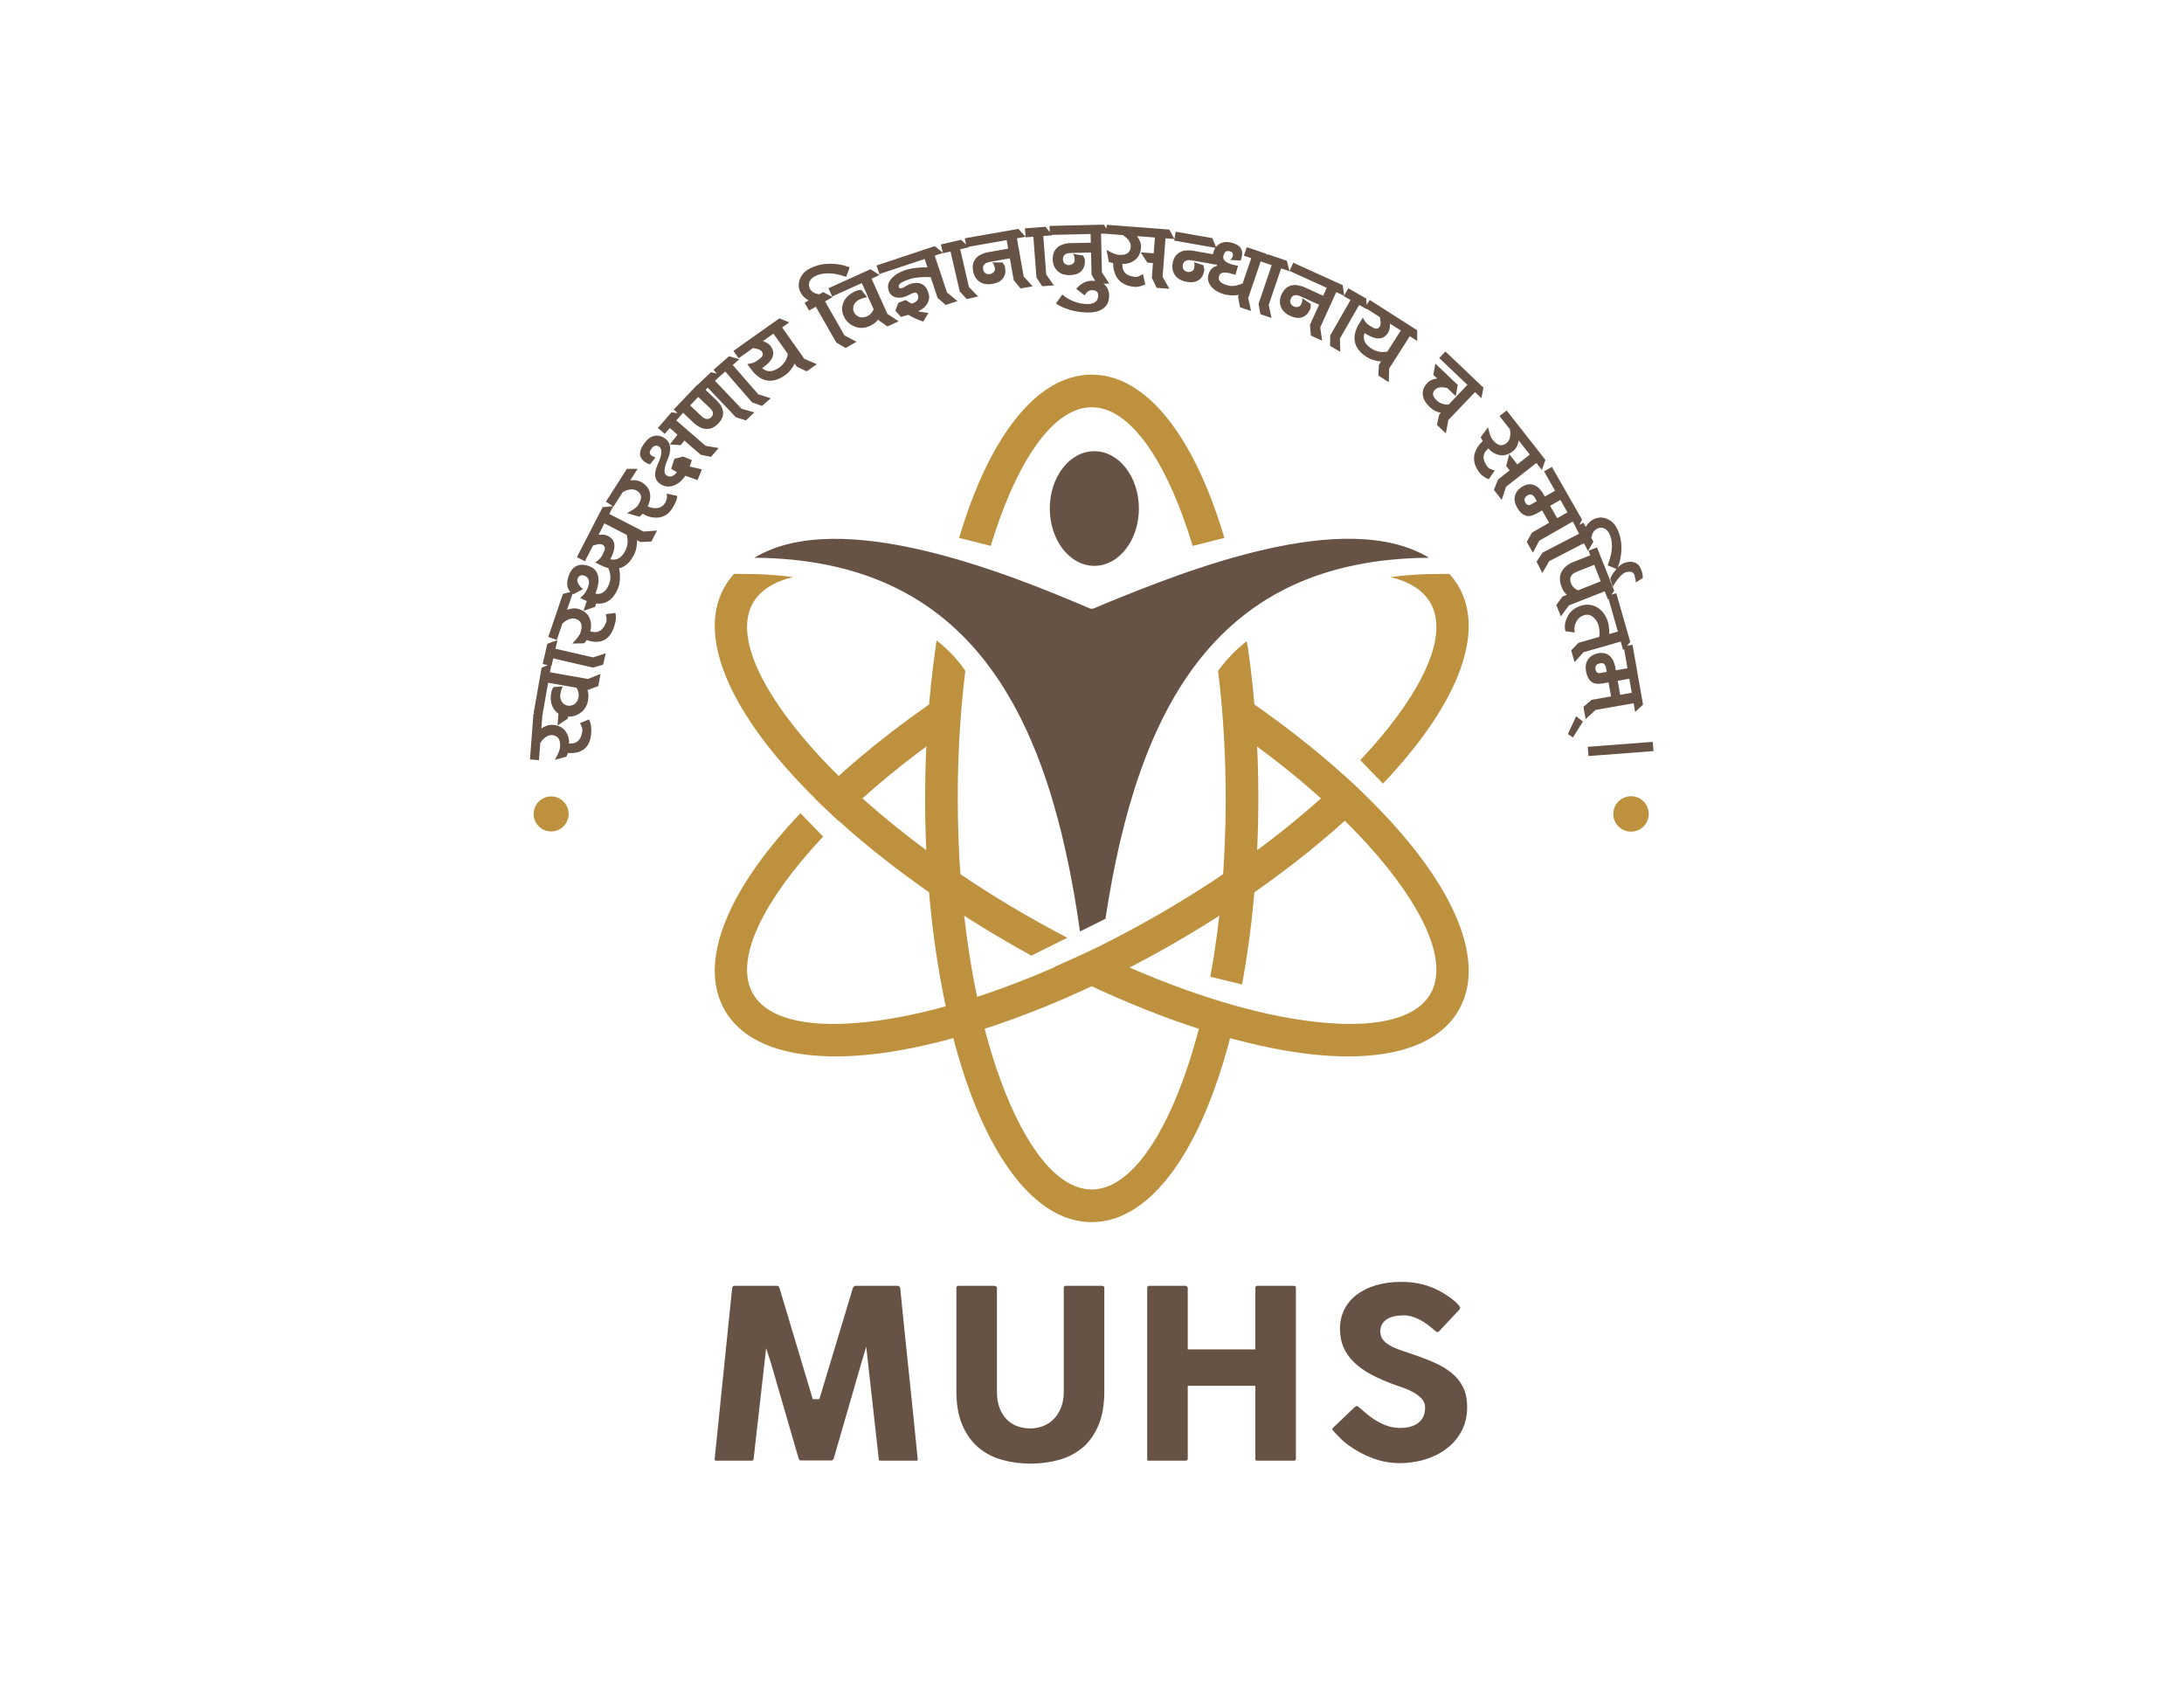
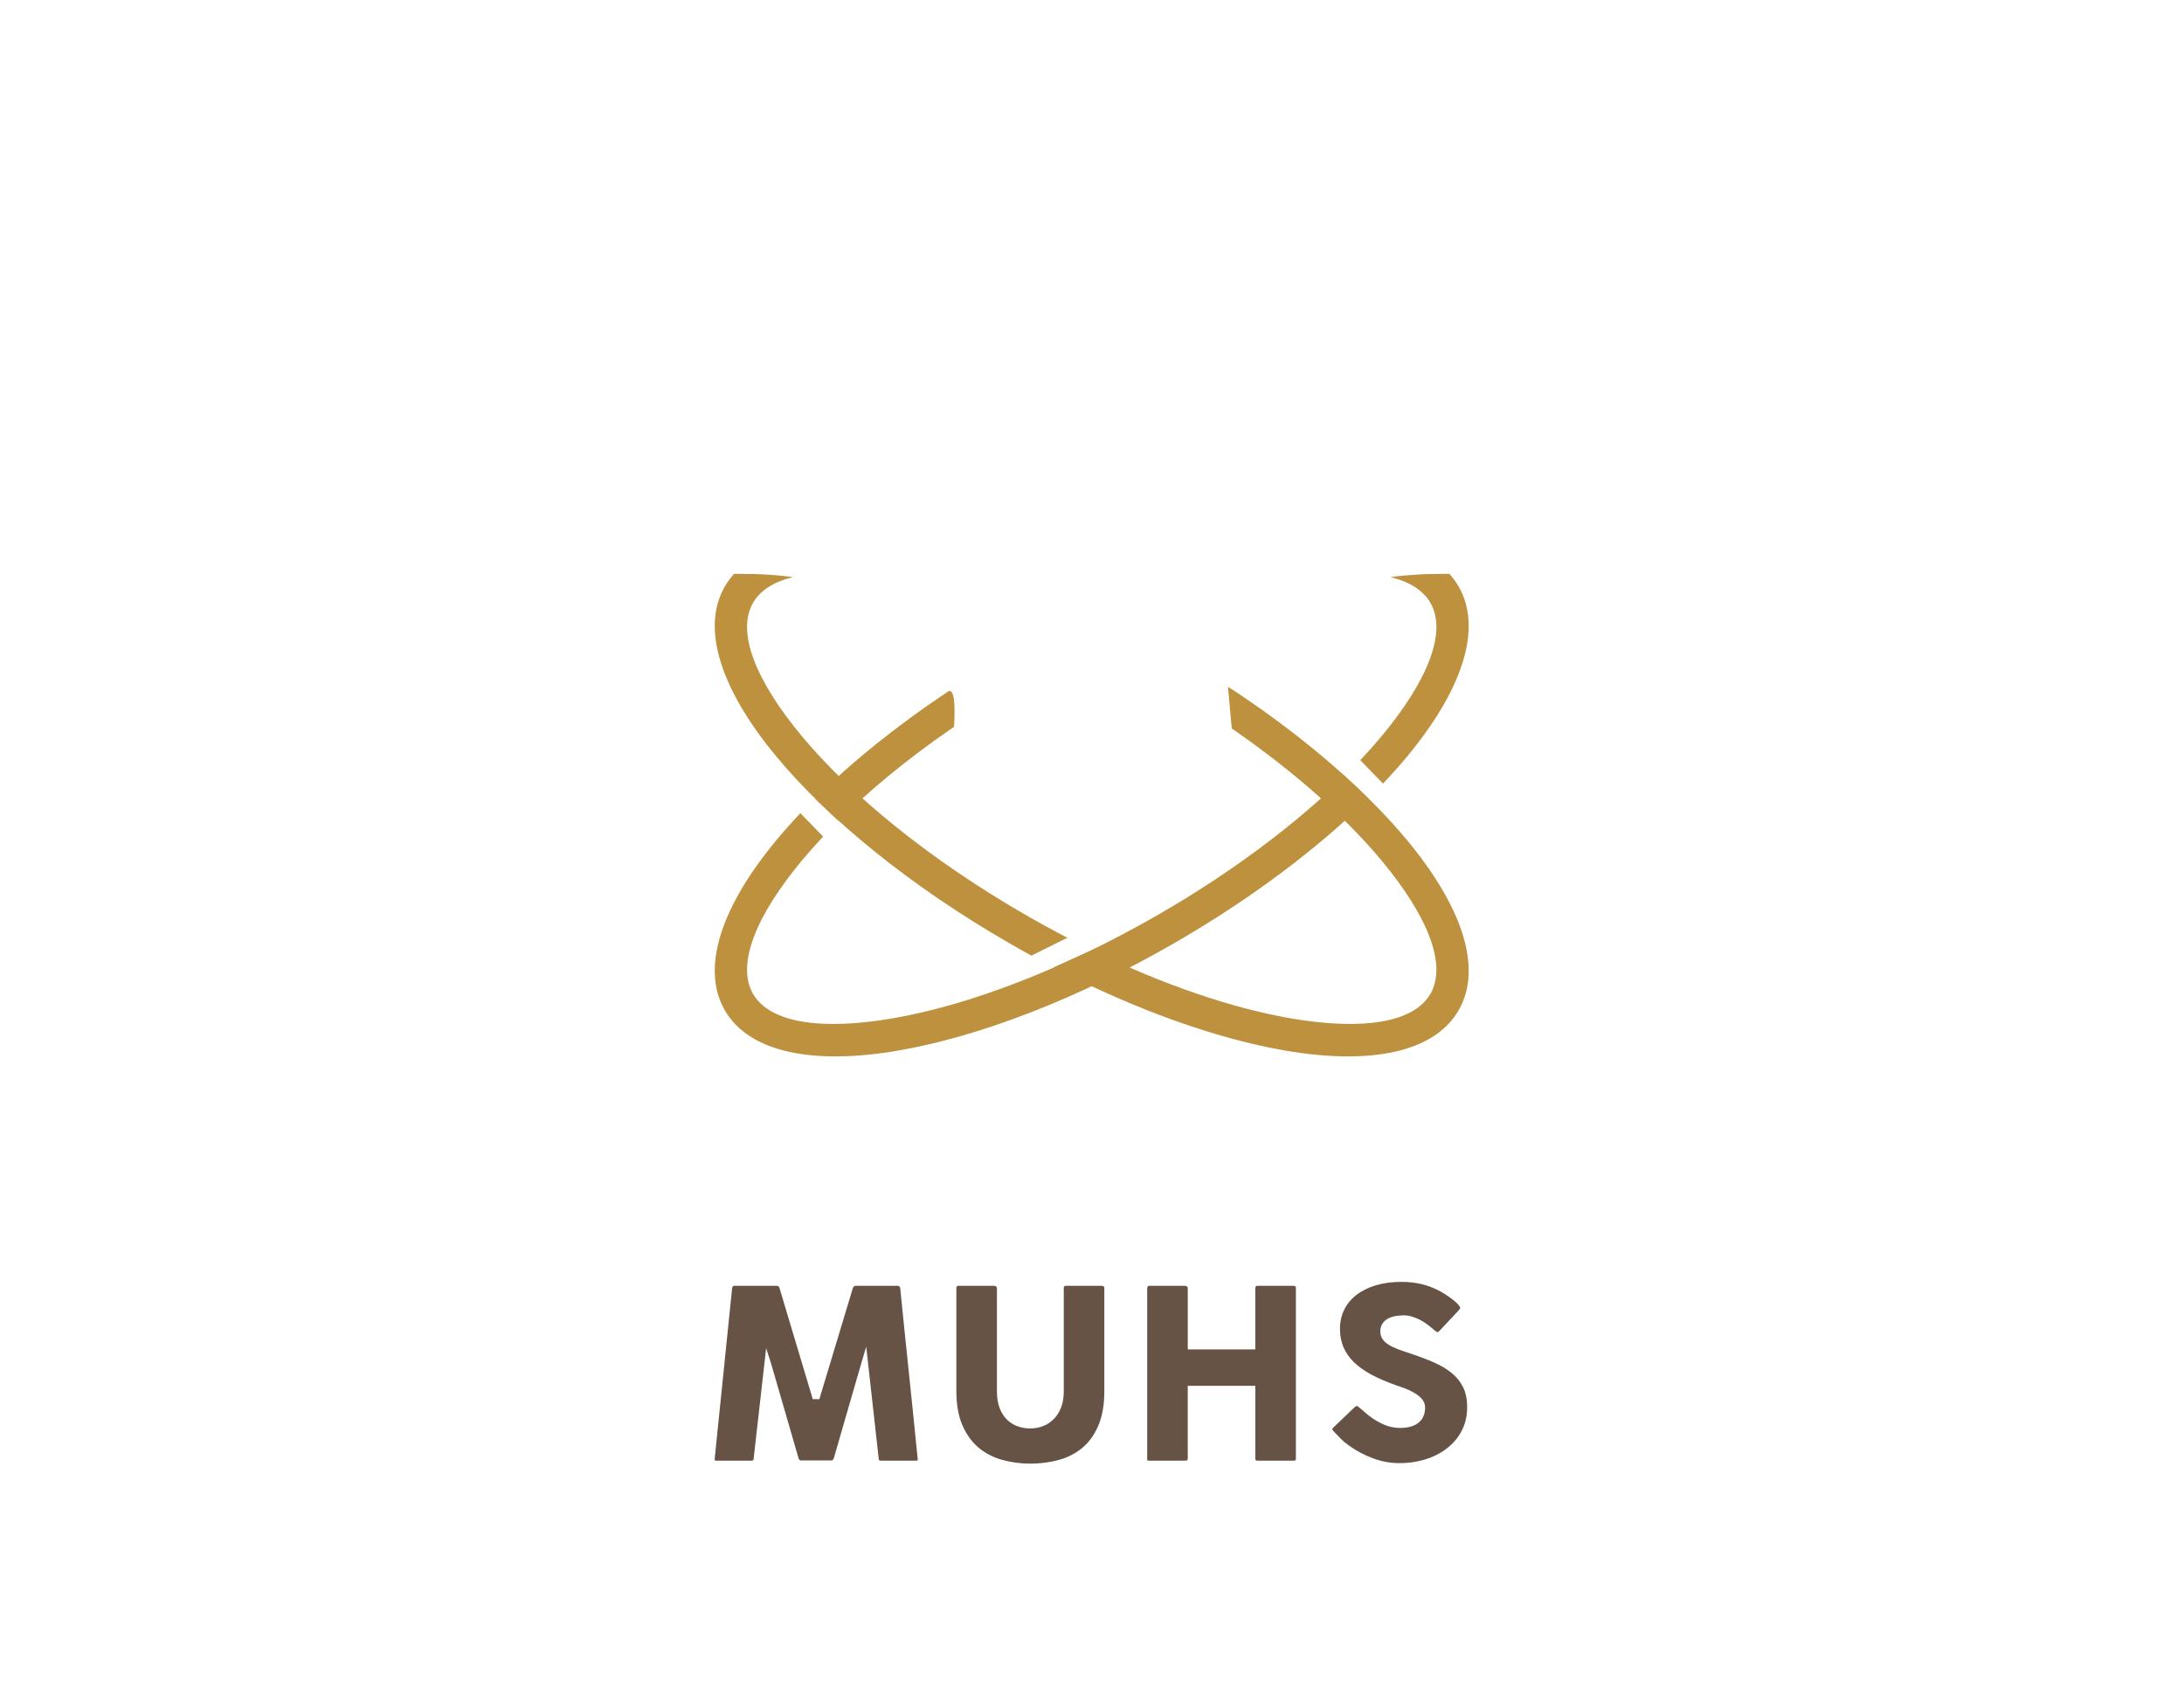
<svg xmlns="http://www.w3.org/2000/svg" viewBox="0 0 1056 816" height="816" width="1056" xml:space="preserve" id="svg2" version="1.1">
  <defs id="defs6" />
  <g transform="matrix(1.333,0,0,-1.333,0,816)" id="g10">
    <g id="g12">
      <g id="g14">
        <path id="path16" style="fill:#bd913e;fill-opacity:1;fill-rule:nonzero;stroke:none" d="m 529.096,399.426 c 8.896,-15.411 1.065,-37.883 -18.786,-61.754 -2.666,-3.206 -5.555,-6.449 -8.653,-9.714 l -8.251,8.489 c 2.79,2.956 5.396,5.89 7.808,8.79 16.596,19.955 23.782,37.632 17.626,48.296 -2.633,4.561 -7.614,7.644 -14.459,9.332 8.293,1.042 13.998,1.087 14.028,1.087 l 7.314,0.079 c 1.286,-1.409 2.414,-2.943 3.374,-4.605 z M 496.339,322.534 C 478.254,304.67 454.191,286.413 426.224,270.265 l 0.006,-0.01 c -35.962,-20.762 -71.714,-34.197 -100.443,-39.133 -30.6,-5.257 -53.98,-0.798 -62.883,14.622 v 0.024 c -8.897,15.411 -1.066,37.883 18.787,61.755 2.662,3.201 5.545,6.439 8.638,9.698 l 8.251,-8.489 c -2.784,-2.951 -5.385,-5.88 -7.793,-8.774 C 274.201,280.013 267.013,262.346 273.151,251.68 l 0.01,0.005 c 6.152,-10.653 25.051,-13.262 50.631,-8.868 27.451,4.716 61.786,17.654 96.497,37.694 h 0.024 c 26.979,15.577 50.128,33.1 67.464,50.186 l 8.562,-8.164 z m -200.76,0.043 c 13.156,13.008 29.488,26.228 48.189,38.692 3.381,2.253 2.341,-11.302 2.29,-12.725 l -1.914,-1.322 c -15.415,-10.647 -28.888,-21.844 -40.002,-32.808 z" />
        <path id="path18" style="fill:#bd913e;fill-opacity:1;fill-rule:nonzero;stroke:none" d="m 262.904,399.426 c -8.896,-15.411 -1.066,-37.883 18.786,-61.754 18.638,-22.411 48.139,-46.651 84.086,-67.406 l -0.006,-0.01 c 2.786,-1.609 5.57,-3.173 8.35,-4.692 l 13.033,6.483 c -5.125,2.663 -10.279,5.485 -15.441,8.466 h -0.024 c -34.719,20.045 -63.094,43.313 -80.901,64.725 -16.596,19.955 -23.782,37.632 -17.626,48.296 2.633,4.562 7.614,7.644 14.459,9.332 -8.293,1.041 -13.998,1.087 -14.028,1.087 l -7.314,0.079 c -1.286,-1.409 -2.414,-2.943 -3.374,-4.605 z M 382.158,261.286 c 30.298,-15.687 59.7,-25.98 84.055,-30.164 30.6,-5.257 53.98,-0.798 62.883,14.622 v 0.024 c 8.897,15.411 1.066,37.883 -18.787,61.755 -14.594,17.549 -35.851,36.219 -61.647,53.46 -2.103,1.406 -1.079,0.645 -3.242,2.032 l 1.375,-15.057 c 1.609,-1.086 0.038,-0.02 1.607,-1.115 21.97,-15.34 40.087,-31.586 52.81,-46.885 16.587,-19.945 23.775,-37.611 17.637,-48.277 l -0.01,0.005 c -6.152,-10.653 -25.051,-13.262 -50.631,-8.868 -20.99,3.607 -46.007,12.02 -72.138,24.741 l -13.912,-6.272 z" />
-         <path id="path20" style="fill:#bd913e;fill-opacity:1;fill-rule:nonzero;stroke:none" d="m 395.989,476.276 c -17.795,-10e-4 -33.34,-18.019 -44.088,-47.147 -1.411,-3.825 -2.747,-7.852 -4.001,-12.064 l 11.478,-2.901 c 1.14,3.79 2.35,7.418 3.623,10.87 8.984,24.35 20.699,39.412 33.012,39.412 12.285,9e-4 23.987,-15.067 32.974,-39.424 1.273,-3.45 2.482,-7.077 3.622,-10.864 l 11.509,2.909 c -1.255,4.215 -2.591,8.247 -4.004,12.074 -10.744,29.121 -26.303,47.135 -44.124,47.135 z m -56.288,-96.382 c -0.063,-0.432 -0.349,-2.703 -0.411,-3.136 -2.403,-16.82 -3.722,-35.081 -3.722,-54.153 l -0.012,5e-4 c 0,-41.525 6.241,-79.205 16.331,-106.553 10.748,-29.129 26.299,-47.146 44.105,-47.147 l 0.021,0.012 c 17.794,0 33.34,18.017 44.087,47.147 2.605,7.06 4.954,14.811 7.004,23.136 0.657,2.67 -0.552,0.888 0.042,3.673 -6.375,-0.597 -10.647,2.83 -10.694,2.625 -2.131,-9.203 -4.635,-17.701 -7.453,-25.338 -8.979,-24.337 -20.684,-39.396 -32.991,-39.413 v 0.011 c -12.302,8e-4 -24.012,15.063 -32.996,39.414 -9.641,26.131 -15.603,62.335 -15.604,102.416 l -0.012,0.021 c 0,9.406 0.329,18.598 0.956,27.496 l -9e-4,0.002 0.002,0.024 c 0.452,6.398 1.057,12.643 1.806,18.707 -3.185,4.74 -7.003,8.411 -10.459,11.056 z M 450.526,255.111 c 3.779,20.325 5.907,43.246 5.908,67.477 h 0.012 c 0,18.928 -1.297,37.058 -3.664,53.772 -0.092,0.655 -0.466,2.647 -0.562,3.298 -3.505,-2.88 -6.865,-5.94 -10.389,-10.837 0.037,-0.302 0.074,-0.604 0.111,-0.906 1.72,-14.243 2.652,-29.474 2.652,-45.31 l 0.012,-0.02 c 0,-23.274 -2.011,-45.239 -5.583,-64.683 z" />
-         <path id="path22" style="fill:#675345;fill-opacity:1;fill-rule:evenodd;stroke:none" d="m 396.947,448.509 c 4.5,0 8.562,-2.358 11.489,-6.165 2.886,-3.752 4.671,-8.925 4.671,-14.626 0,-5.701 -1.787,-10.875 -4.671,-14.627 -2.928,-3.805 -6.99,-6.162 -11.489,-6.162 -4.497,0 -8.561,2.357 -11.489,6.165 -2.882,3.748 -4.671,8.923 -4.671,14.624 0,5.7 1.789,10.876 4.671,14.626 2.928,3.807 6.992,6.165 11.489,6.165 z M 273.638,409.87 c 78.205,-0.615 106.877,-55.94 118.104,-135.541 l 9.239,4.596 c 11.845,77.946 41.053,130.344 117.382,130.945 -30.385,18.35 -87.765,-4.469 -117.403,-16.593 -1.546,-0.641 -3.082,-1.288 -4.589,-1.935 l -0.292,0.124 -0.078,-0.124 -0.077,0.124 -0.292,-0.124 c -30.085,12.919 -90.869,37.324 -121.993,18.528" />
      </g>
-       <path id="path24" style="fill:#bd913e;fill-opacity:1;fill-rule:evenodd;stroke:none" d="m 591.613,323.376 c 3.548,0 6.425,-2.876 6.425,-6.424 0,-3.548 -2.876,-6.424 -6.425,-6.424 -3.548,0 -6.424,2.876 -6.424,6.424 0,3.548 2.876,6.424 6.424,6.424" />
-       <path id="path26" style="fill:#bd913e;fill-opacity:1;fill-rule:evenodd;stroke:none" d="m 199.918,323.302 c 3.507,0 6.351,-2.843 6.351,-6.35 0,-3.507 -2.843,-6.35 -6.351,-6.35 -3.508,0 -6.35,2.843 -6.35,6.35 0,3.508 2.843,6.35 6.35,6.35" />
      <path id="path28" style="fill:#675345;fill-opacity:1;fill-rule:nonzero;stroke:none" d="m 265.664,145.344 c -0.049,-0.11 -0.083,-0.233 -0.097,-0.366 h -0.001 L 259.233,83.058 c 0.003,-0.297 0.041,-0.484 0.115,-0.559 l 0.005,-0.005 c 0.069,-0.071 0.248,-0.107 0.536,-0.107 h 12.557 c 0.378,0 0.628,0.056 0.75,0.165 0.105,0.094 0.164,0.291 0.177,0.589 l 0.005,0.083 4.523,39.979 1.778,-5.531 9.983,-34.415 0.039,-0.218 0.01,0.006 c 8e-4,0.005 0.003,0.008 0.005,0.003 v -0.005 c 0.052,-0.086 0.146,-0.196 0.278,-0.327 h 0.005 c 0.12,-0.12 0.215,-0.2 0.284,-0.24 h 11.567 c 0.058,0.037 0.13,0.104 0.216,0.201 0.135,0.151 0.233,0.279 0.294,0.381 0.034,0.058 0.053,0.091 0.054,0.097 l 0.024,0.103 9.983,34.503 1.778,5.973 4.523,-40.51 0.005,-0.083 c 0.014,-0.304 0.072,-0.504 0.175,-0.598 l -0.002,-0.002 c 0.113,-0.101 0.35,-0.153 0.709,-0.153 h 12.556 c 0.339,0 0.553,0.038 0.638,0.114 0.041,0.037 0.062,0.159 0.062,0.364 v 0.201 c -0.514,5.179 -1.033,10.337 -1.556,15.472 -0.516,5.069 -1.049,10.208 -1.599,15.435 -0.539,5.124 -1.076,10.272 -1.606,15.441 -0.521,5.071 -1.045,10.258 -1.573,15.573 h -6e-4 c -0.013,0.12 -0.043,0.227 -0.09,0.319 l -10e-4,-0.001 c -0.047,0.09 -0.115,0.175 -0.202,0.251 l -6e-4,-5e-4 c -0.111,0.095 -0.221,0.165 -0.326,0.206 -0.09,0.035 -0.195,0.053 -0.311,0.053 h -15.175 c -0.504,0 -0.863,-0.279 -1.077,-0.833 l -12.145,-40.275 h -2.397 l -12.067,40.316 v 0.01 c -0.15,0.52 -0.461,0.781 -0.932,0.781 h -15.351 c -0.173,0 -0.314,-0.021 -0.42,-0.061 -0.074,-0.028 -0.132,-0.064 -0.172,-0.107 l 0.003,-0.002 c -0.086,-0.093 -0.153,-0.194 -0.202,-0.3 z m 24.037,-62.31 0.007,0.005 10e-4,0.006 -0.01,-0.006 10e-4,-0.005 z m 0.007,0.005 -0.007,-0.005 0.003,-0.017 c 0.002,-0.025 0.002,0.004 0.005,0.022 z m 72.157,21.147 c -0.165,1.006 -0.249,2.085 -0.249,3.23 v 37.698 c 0,0.079 -0.013,0.143 -0.038,0.19 -0.034,0.065 -0.097,0.133 -0.188,0.202 v 0.005 c -0.153,0.116 -0.298,0.202 -0.429,0.254 h -0.005 c -0.079,0.031 -0.153,0.048 -0.218,0.048 h -13.311 c -0.059,0 -0.107,-0.009 -0.142,-0.026 -0.053,-0.025 -0.108,-0.072 -0.162,-0.135 l -0.005,-0.005 c -0.08,-0.094 -0.138,-0.185 -0.172,-0.272 -0.028,-0.072 -0.043,-0.16 -0.043,-0.262 v -37.462 c 0,-2.47 0.185,-4.744 0.554,-6.819 0.367,-2.066 0.912,-3.927 1.629,-5.58 l 0.002,0.001 c 0.73,-1.68 1.581,-3.198 2.552,-4.548 0.956,-1.329 2.037,-2.506 3.243,-3.526 l 6e-4,3e-4 c 1.233,-1.036 2.553,-1.923 3.958,-2.659 1.413,-0.74 2.931,-1.341 4.554,-1.799 1.649,-0.466 3.334,-0.818 5.055,-1.051 1.713,-0.232 3.485,-0.349 5.316,-0.349 1.829,0 3.595,0.114 5.3,0.339 1.726,0.228 3.409,0.568 5.051,1.017 1.6,0.44 3.108,1.027 4.528,1.76 1.405,0.725 2.721,1.598 3.949,2.615 l 0.002,-0.003 c 1.203,1.003 2.285,2.172 3.245,3.504 0.971,1.346 1.819,2.858 2.542,4.531 l -0.004,0.002 c 0.724,1.68 1.27,3.563 1.636,5.647 0.368,2.098 0.553,4.405 0.553,6.919 v 37.462 c 0,0.081 -0.014,0.154 -0.042,0.218 -0.037,0.086 -0.099,0.174 -0.183,0.262 -0.064,0.066 -0.141,0.117 -0.231,0.151 h -0.005 c -0.12,0.046 -0.274,0.069 -0.461,0.069 h -13 c -0.157,0 -0.284,-0.019 -0.379,-0.056 -0.075,-0.029 -0.142,-0.074 -0.2,-0.134 -0.078,-0.081 -0.134,-0.162 -0.166,-0.239 l 0.004,-0.002 c -0.031,-0.076 -0.048,-0.167 -0.048,-0.269 v -37.698 c 0,-1.031 -0.076,-2.018 -0.232,-2.963 -0.157,-0.956 -0.393,-1.849 -0.709,-2.674 -0.313,-0.818 -0.69,-1.586 -1.131,-2.298 -0.44,-0.712 -0.939,-1.355 -1.495,-1.928 -0.557,-0.574 -1.161,-1.078 -1.81,-1.511 l 0.002,-0.003 c -0.645,-0.43 -1.343,-0.793 -2.092,-1.087 -0.73,-0.287 -1.489,-0.505 -2.272,-0.652 h -0.005 c -0.784,-0.146 -1.578,-0.221 -2.377,-0.221 -0.762,0 -1.525,0.062 -2.287,0.186 -0.746,0.121 -1.482,0.304 -2.205,0.548 -0.749,0.252 -1.45,0.579 -2.101,0.977 -0.656,0.401 -1.269,0.878 -1.835,1.427 -0.565,0.548 -1.074,1.174 -1.523,1.872 -0.436,0.68 -0.824,1.443 -1.161,2.29 -0.338,0.851 -0.594,1.788 -0.76,2.805 z m 54.317,41.156 c -0.031,-0.074 -0.052,-0.156 -0.062,-0.244 V 82.865 h -0.004 c 0.007,-0.202 0.037,-0.327 0.088,-0.374 0.076,-0.069 0.268,-0.105 0.572,-0.105 h 13.089 c 0.212,0 0.388,0.023 0.525,0.068 h 0.005 c 0.105,0.034 0.196,0.084 0.27,0.147 l 0.005,0.004 c 0.049,0.041 0.086,0.091 0.11,0.148 0.033,0.079 0.051,0.19 0.051,0.333 v 25.201 1.252 h 1.252 22.007 1.252 v -1.252 -25.201 c 0,-0.17 0.02,-0.306 0.058,-0.405 l -0.003,-0.001 c 0.021,-0.052 0.047,-0.093 0.077,-0.119 h 0.005 c 0.132,-0.116 0.334,-0.175 0.609,-0.175 h 13.133 c 0.186,0 0.341,0.02 0.462,0.059 0.091,0.029 0.172,0.073 0.24,0.131 0.087,0.074 0.132,0.245 0.132,0.51 v 62.116 c 0,0.206 -0.035,0.333 -0.103,0.378 -0.113,0.075 -0.238,0.133 -0.374,0.172 -0.144,0.041 -0.308,0.062 -0.49,0.062 H 456.087 c -0.14,0 -0.252,-0.018 -0.336,-0.051 -0.07,-0.028 -0.138,-0.076 -0.199,-0.139 -0.078,-0.082 -0.134,-0.162 -0.166,-0.239 l 0.004,-0.002 c -0.031,-0.076 -0.048,-0.167 -0.048,-0.269 v -21.12 -1.252 h -1.252 -22.007 -1.252 v 1.252 21.12 c 0,0.086 -0.013,0.153 -0.036,0.2 -0.033,0.066 -0.098,0.136 -0.19,0.207 -0.146,0.114 -0.282,0.198 -0.405,0.249 -0.072,0.029 -0.14,0.044 -0.202,0.044 h -13.222 c -0.1,0 -0.18,-0.014 -0.239,-0.039 l 10e-4,-0.002 c -0.055,-0.025 -0.107,-0.066 -0.154,-0.121 l -0.005,-0.005 c -0.089,-0.106 -0.156,-0.209 -0.197,-0.306 z m 77.941,-44.582 c -0.252,0.214 -0.55,0.463 -0.848,0.709 l -0.02,0.015 c -0.201,0.172 -0.373,0.312 -0.513,0.417 -0.138,0.103 -0.266,0.19 -0.381,0.259 -0.057,0.034 -0.114,0.06 -0.169,0.078 l 3e-4,0.002 -0.034,0.006 c -0.019,0 -0.074,-0.02 -0.162,-0.059 -0.16,-0.07 -0.344,-0.177 -0.549,-0.32 l -7.612,-7.26 -0.019,-0.019 c -0.248,-0.227 -0.428,-0.431 -0.536,-0.61 l -0.002,0.001 c -0.048,-0.08 -0.072,-0.136 -0.072,-0.168 0,-0.006 0.028,-0.059 0.084,-0.155 0.111,-0.192 0.293,-0.43 0.545,-0.709 0.07,-0.052 0.136,-0.111 0.197,-0.179 l 0.014,-0.02 0.023,-0.026 c 0.048,-0.04 0.094,-0.084 0.139,-0.133 l 0.002,0.001 c 0.039,-0.043 0.079,-0.093 0.116,-0.147 l 0.067,-0.074 -6e-4,-3e-4 c 0.243,-0.258 0.51,-0.536 0.807,-0.842 l 1.091,-1.115 0.01,-0.01 c 0.377,-0.391 0.8,-0.785 1.267,-1.183 l -0.002,-0.002 c 0.443,-0.377 0.962,-0.782 1.556,-1.212 1.388,-1.005 2.819,-1.903 4.29,-2.689 1.464,-0.782 2.995,-1.47 4.591,-2.059 l 0.005,-0.005 c 1.574,-0.588 3.159,-1.028 4.754,-1.319 1.58,-0.288 3.194,-0.432 4.838,-0.432 1.744,0 3.428,0.125 5.052,0.372 1.63,0.248 3.195,0.617 4.694,1.101 l -5e-4,0.002 c 1.501,0.488 2.904,1.075 4.206,1.762 1.294,0.683 2.493,1.468 3.591,2.356 l 0.005,0.005 c 1.099,0.876 2.076,1.846 2.932,2.902 0.856,1.056 1.6,2.21 2.232,3.455 1.24,2.466 1.86,5.236 1.86,8.296 0,1.475 -0.124,2.821 -0.372,4.034 -0.246,1.205 -0.614,2.297 -1.104,3.277 l -0.004,0.005 c -0.498,1.004 -1.095,1.932 -1.788,2.786 -0.696,0.858 -1.492,1.647 -2.386,2.369 l -0.005,0.005 c -0.908,0.74 -1.908,1.433 -3.001,2.079 -1.088,0.644 -2.273,1.242 -3.553,1.792 -1.338,0.575 -2.716,1.131 -4.126,1.662 -1.392,0.524 -2.878,1.048 -4.453,1.568 l 6e-4,0.001 c -0.883,0.289 -1.651,0.546 -2.303,0.77 v 0.004 c -0.73,0.252 -1.403,0.493 -2.016,0.722 -0.637,0.238 -1.23,0.49 -1.775,0.751 -0.583,0.278 -1.098,0.559 -1.541,0.836 -0.468,0.292 -0.89,0.609 -1.263,0.947 -0.389,0.352 -0.714,0.718 -0.972,1.097 -0.28,0.409 -0.491,0.857 -0.633,1.348 -0.139,0.482 -0.209,0.986 -0.209,1.515 0,0.514 0.064,1.004 0.193,1.472 0.135,0.492 0.334,0.932 0.594,1.323 0.242,0.362 0.538,0.704 0.886,1.02 v 0.005 c 0.324,0.292 0.695,0.554 1.112,0.782 0.388,0.212 0.806,0.393 1.25,0.543 l -6e-4,10e-4 c 0.429,0.145 0.891,0.263 1.381,0.357 0.453,0.086 0.937,0.154 1.448,0.201 0.529,0.049 1.042,0.075 1.532,0.075 0.527,0 1.058,-0.038 1.59,-0.116 0.519,-0.076 1.044,-0.195 1.572,-0.357 0.508,-0.156 0.99,-0.327 1.445,-0.511 0.463,-0.189 0.924,-0.402 1.378,-0.637 0.428,-0.221 0.858,-0.467 1.285,-0.731 0.436,-0.27 0.843,-0.545 1.218,-0.821 0.33,-0.242 0.688,-0.517 1.067,-0.817 0.326,-0.258 0.65,-0.523 0.968,-0.794 l 0.025,-0.015 0.4,-0.355 -10e-4,-10e-4 c 0.155,-0.132 0.33,-0.274 0.517,-0.42 v -0.005 c 0.169,-0.131 0.337,-0.255 0.5,-0.368 h 0.005 c 0.066,-0.046 0.132,-0.08 0.197,-0.1 0.063,-0.02 0.134,-0.03 0.213,-0.03 0.157,0 0.365,0.13 0.623,0.388 l 0.002,-0.002 6.758,7.2 c 0.162,0.174 0.31,0.344 0.44,0.509 h 0.005 c 0.109,0.139 0.2,0.266 0.267,0.38 v 0.005 c 0.038,0.065 0.066,0.127 0.081,0.187 0.017,0.063 0.025,0.145 0.025,0.242 0,0.025 -0.015,0.073 -0.046,0.143 -0.063,0.147 -0.161,0.309 -0.292,0.484 -0.163,0.217 -0.366,0.451 -0.605,0.698 l -0.005,0.005 c -0.229,0.237 -0.512,0.501 -0.84,0.787 l 0.002,0.002 c -0.304,0.265 -0.654,0.554 -1.053,0.867 l 0.002,0.002 c -0.353,0.277 -0.757,0.577 -1.216,0.899 -0.468,0.33 -0.916,0.629 -1.346,0.904 -0.456,0.29 -0.927,0.577 -1.409,0.862 l -6e-4,-6e-4 c -1.149,0.638 -2.308,1.193 -3.476,1.661 -1.158,0.463 -2.327,0.841 -3.507,1.131 l 6e-4,0.001 c -1.169,0.287 -2.377,0.502 -3.619,0.647 -1.24,0.144 -2.518,0.215 -3.833,0.215 -1.754,0 -3.406,-0.103 -4.954,-0.309 -1.543,-0.206 -3.017,-0.518 -4.421,-0.938 -1.376,-0.414 -2.654,-0.917 -3.832,-1.504 -1.165,-0.581 -2.233,-1.249 -3.197,-1.998 h -0.005 c -0.963,-0.743 -1.809,-1.558 -2.541,-2.444 -0.73,-0.884 -1.351,-1.848 -1.864,-2.889 -0.513,-1.039 -0.899,-2.135 -1.155,-3.284 -0.255,-1.145 -0.384,-2.367 -0.384,-3.662 0,-1.235 0.103,-2.397 0.308,-3.488 0.204,-1.085 0.513,-2.118 0.923,-3.098 l 0.002,5e-4 c 0.413,-0.985 0.928,-1.926 1.542,-2.82 0.621,-0.904 1.347,-1.768 2.177,-2.591 0.844,-0.837 1.793,-1.635 2.844,-2.391 1.056,-0.76 2.231,-1.49 3.524,-2.186 1.295,-0.698 2.712,-1.381 4.249,-2.043 1.542,-0.666 3.173,-1.301 4.887,-1.901 l -6e-4,-10e-4 c 0.424,-0.141 0.866,-0.291 1.305,-0.444 h 0.004 c 0.49,-0.17 1.008,-0.355 1.545,-0.551 0.566,-0.206 1.128,-0.439 1.683,-0.694 0.586,-0.269 1.137,-0.55 1.653,-0.838 l -10e-4,-0.002 c 0.545,-0.305 1.057,-0.635 1.531,-0.99 l 0.003,0.003 c 0.475,-0.355 0.914,-0.742 1.315,-1.159 0.454,-0.474 0.796,-0.989 1.028,-1.54 l 0.002,0.001 c 0.239,-0.57 0.357,-1.171 0.357,-1.797 0,-0.457 -0.036,-0.925 -0.11,-1.4 -0.073,-0.472 -0.182,-0.924 -0.328,-1.353 -0.158,-0.464 -0.373,-0.903 -0.642,-1.316 -0.269,-0.413 -0.588,-0.794 -0.953,-1.14 -0.37,-0.352 -0.802,-0.665 -1.298,-0.942 -0.462,-0.257 -0.988,-0.484 -1.577,-0.681 l 5e-4,-0.001 c -0.589,-0.196 -1.243,-0.345 -1.956,-0.442 -0.703,-0.095 -1.45,-0.144 -2.241,-0.144 -0.868,0 -1.738,0.079 -2.605,0.235 -0.86,0.155 -1.692,0.386 -2.494,0.691 -0.776,0.295 -1.566,0.653 -2.366,1.073 h -0.005 c -0.8,0.42 -1.59,0.89 -2.365,1.406 l -0.005,0.005 c -0.508,0.344 -1.003,0.705 -1.485,1.078 -0.459,0.356 -0.899,0.723 -1.319,1.095 -0.425,0.377 -0.772,0.677 -1.054,0.918" />
-       <path id="path30" style="fill:#675345;fill-opacity:1;fill-rule:nonzero;stroke:none" d="m 196.913,355.019 -0.541,-7.121 c 0.539,0.437 1.183,0.788 1.92,1.055 0.736,0.267 1.503,0.37 2.284,0.311 2.276,-0.173 3.91,-1.126 4.901,-2.858 0.728,-1.235 1.036,-2.536 0.932,-3.904 1.145,-0.087 2.072,0.095 2.78,0.547 1.21,0.778 1.895,2.215 2.054,4.309 0.026,0.335 -0.038,0.698 -0.191,1.089 -0.153,0.39 -0.375,0.878 -0.668,1.462 l 3.217,1.314 c 0.305,-0.416 0.543,-1.074 0.714,-1.971 0.171,-0.898 0.21,-1.947 0.119,-3.148 -0.189,-2.485 -0.996,-4.327 -2.421,-5.524 -1.425,-1.197 -3.422,-1.698 -5.991,-1.504 l -0.566,-1.347 -4.174,-1.157 c 0.383,0.701 0.671,1.255 0.864,1.661 0.619,1.301 0.951,2.259 0.998,2.873 0.115,1.508 -0.083,2.604 -0.592,3.288 -0.51,0.685 -1.267,1.065 -2.272,1.142 -1.061,0.081 -2.092,-0.361 -3.092,-1.324 -0.333,-0.312 -0.736,-0.815 -1.21,-1.509 l -0.474,-6.241 -3.267,0.249 1.251,16.461 z m 9.32,0.134 -0.277,-3.644 -3.725,-2.455 0.484,6.367 z m -6.19,16.324 -0.553,-3.144 13.811,-2.429 4.513,1.851 -0.776,-4.413 -3.654,-1.376 -0.289,0.051 c 0.175,-0.543 0.286,-1.124 0.338,-1.759 0.052,-0.635 0.014,-1.332 -0.121,-2.104 -0.372,-2.117 -1.421,-3.717 -3.147,-4.8 -1.596,-0.992 -3.318,-1.329 -5.166,-1.004 -1.738,0.306 -3.093,1.17 -4.066,2.591 -1.086,1.584 -1.416,3.59 -0.989,6.017 0.068,0.386 0.187,0.778 0.356,1.174 0.169,0.397 0.34,0.679 0.511,0.849 l 3.414,0.253 c -0.252,-0.297 -0.452,-0.71 -0.602,-1.238 -0.15,-0.528 -0.261,-0.999 -0.334,-1.413 -0.199,-1.131 -0.042,-2.097 0.471,-2.898 0.513,-0.801 1.211,-1.279 2.094,-1.434 0.938,-0.165 1.788,0.02 2.55,0.554 0.762,0.534 1.25,1.408 1.463,2.622 0.111,0.634 0.057,1.298 -0.162,1.99 -0.13,0.392 -0.324,0.825 -0.589,1.298 l -10.295,1.81 -2.044,-11.626 -3.227,0.568 2.903,16.508 z m 2.152,8.502 -0.715,-3.111 13.667,-3.141 4.574,1.492 -0.95,-4.135 -3.655,-1.057 -14.444,3.32 -0.63,-2.743 -3.193,0.734 1.684,7.329 z m 5.783,17.726 -2.3,-6.761 c 0.631,0.288 1.343,0.468 2.122,0.543 0.78,0.075 1.548,-0.017 2.29,-0.269 2.161,-0.735 3.505,-2.065 4.034,-3.99 0.397,-1.378 0.371,-2.715 -0.071,-4.014 1.087,-0.37 2.03,-0.424 2.828,-0.164 1.367,0.452 2.388,1.673 3.064,3.661 0.108,0.318 0.137,0.686 0.086,1.102 -0.051,0.416 -0.145,0.944 -0.283,1.582 l 3.443,0.471 c 0.192,-0.479 0.258,-1.175 0.2,-2.087 -0.058,-0.912 -0.282,-1.938 -0.669,-3.078 -0.803,-2.36 -2.043,-3.942 -3.722,-4.747 -1.679,-0.804 -3.738,-0.792 -6.177,0.038 l -0.884,-1.164 -4.331,-0.08 c 0.546,0.583 0.963,1.048 1.251,1.394 0.923,1.106 1.484,1.95 1.682,2.534 0.487,1.432 0.569,2.543 0.246,3.333 -0.323,0.79 -0.962,1.348 -1.916,1.672 -1.008,0.343 -2.116,0.172 -3.324,-0.511 -0.4,-0.219 -0.916,-0.606 -1.548,-1.16 l -2.015,-5.926 -3.102,1.055 5.316,15.629 z m 9.06,-2.194 -1.177,-3.46 -4.22,-1.449 2.056,6.045 z m 7.214,11.426 c 0.397,-0.907 0.607,-2.253 0.631,-4.036 0.021,-1.482 -0.187,-2.784 -0.626,-3.905 -1.235,-3.156 -3.046,-5.018 -5.434,-5.587 -1.661,-0.403 -3.6,-0.17 -5.817,0.697 -0.417,0.164 -0.842,0.345 -1.276,0.544 -0.433,0.2 -0.887,0.422 -1.362,0.668 0.446,0.217 0.953,0.687 1.522,1.412 0.57,0.725 1.022,1.517 1.359,2.377 0.368,0.939 0.475,1.792 0.324,2.557 -0.151,0.766 -0.67,1.323 -1.557,1.67 -0.522,0.204 -1.008,0.229 -1.459,0.075 -0.451,-0.154 -0.789,-0.518 -1.014,-1.092 -0.306,-0.783 -0.076,-1.655 0.69,-2.616 0.241,-0.305 0.655,-0.708 1.242,-1.208 l -3.473,-1.844 c -0.773,0.483 -1.307,0.963 -1.602,1.439 -0.884,1.429 -0.883,3.277 0.005,5.546 0.714,1.825 1.798,2.98 3.251,3.465 1.208,0.399 2.582,0.297 4.121,-0.305 1.721,-0.673 2.777,-1.839 3.166,-3.495 0.39,-1.656 0.069,-3.801 -0.962,-6.435 0.813,-0.228 1.593,-0.157 2.338,0.212 1.109,0.528 1.995,1.64 2.659,3.335 0.582,1.486 0.588,3.078 0.019,4.774 -0.362,1.074 -1.024,2.341 -1.987,3.8 l 5.242,-2.051 z m -1.772,21.658 -1.462,-2.838 12.392,-6.383 4.914,0.351 -2.052,-3.983 -3.916,-0.172 -1.27,0.654 c 0.029,-0.739 -0.035,-1.581 -0.196,-2.537 -0.162,-0.956 -0.49,-1.914 -0.99,-2.884 -1.597,-3.1 -3.761,-4.749 -6.488,-4.951 -1.77,-0.12 -3.743,0.377 -5.915,1.496 -0.299,0.154 -0.629,0.324 -0.996,0.513 -0.361,0.186 -0.554,0.285 -0.579,0.298 0.527,0.366 1.011,0.755 1.451,1.166 0.434,0.414 0.736,0.787 0.903,1.11 0.247,0.479 0.443,0.859 0.587,1.139 0.349,0.678 0.534,1.221 0.555,1.628 0.005,0.636 -0.291,1.103 -0.894,1.414 -0.429,0.221 -1.049,0.257 -1.853,0.103 -0.32,-0.056 -0.835,-0.2 -1.558,-0.426 l -2.943,-5.713 -2.913,1.501 9.349,18.149 z m 4.828,-10.426 -8.06,4.152 -2.135,-4.145 c 0.59,0.09 1.182,0.108 1.773,0.063 0.598,-0.048 1.15,-0.199 1.654,-0.458 1.736,-0.895 2.509,-2.3 2.317,-4.218 -0.108,-1.141 -0.601,-2.557 -1.473,-4.25 0.887,-0.205 1.714,-0.174 2.472,0.089 1.151,0.415 2.111,1.377 2.89,2.89 0.625,1.214 0.935,2.456 0.922,3.715 -0.01,0.73 -0.13,1.445 -0.359,2.162 z m 3.977,23.949 -2.667,-4.178 c 0.752,0.085 1.488,0.08 2.209,-0.014 0.72,-0.094 1.435,-0.367 2.143,-0.819 1.842,-1.175 2.805,-2.737 2.89,-4.685 0.056,-1.265 -0.252,-2.58 -0.923,-3.946 1.073,-0.452 2.053,-0.662 2.937,-0.629 1.452,0.037 2.555,0.645 3.308,1.825 0.075,0.118 0.158,0.248 0.248,0.39 0.073,0.219 0.166,0.442 0.284,0.666 0.112,0.228 0.172,0.555 0.184,0.979 0.032,0.245 0.013,0.723 -0.052,1.428 l 3.792,-0.825 c 0.061,-0.438 -0.074,-1.066 -0.393,-1.892 -0.325,-0.822 -0.782,-1.694 -1.369,-2.614 -1.492,-2.337 -3.518,-3.469 -6.074,-3.4 -1.677,0.04 -3.22,0.511 -4.643,1.418 l -1.196,-1.08 -4.518,1.288 c 0.737,0.427 1.294,0.753 1.67,0.977 1.213,0.754 1.947,1.332 2.203,1.734 0.693,1.085 1.087,1.964 1.182,2.634 0.157,1.13 -0.32,2.049 -1.43,2.756 -0.921,0.588 -2.049,0.693 -3.386,0.317 -0.441,-0.118 -1.034,-0.37 -1.78,-0.758 l -3.367,-5.276 -2.762,1.763 7.616,11.933 3.892,0.008 z m 17.834,11.361 -2.188,-2.768 -3.977,0.252 3.595,4.548 z m -7.74,-0.468 c 1.961,-1.55 2.261,-3.947 0.896,-7.187 -1.365,-3.24 -1.592,-5.22 -0.691,-5.933 0.615,-0.486 1.253,-0.66 1.9,-0.52 0.646,0.14 1.241,0.554 1.792,1.252 l 0.23,0.291 -2.054,1.195 1.185,3.668 3.197,0.793 3.127,-1.294 -0.779,-2.329 4.411,-1.024 -1.578,-3.893 -4.367,1.577 c -0.122,-0.154 -0.313,-0.396 -0.573,-0.725 -1.216,-1.538 -2.585,-2.526 -4.104,-2.968 -1.755,-0.504 -3.38,-0.166 -4.868,1.01 -1.796,1.42 -1.949,3.744 -0.463,6.979 1.485,3.234 1.651,5.307 0.487,6.228 -0.412,0.325 -0.855,0.453 -1.325,0.378 -0.47,-0.075 -0.878,-0.332 -1.226,-0.771 l -0.417,-0.527 c -0.243,-0.308 -0.396,-0.615 -0.46,-0.921 -0.07,-0.302 0.02,-0.641 0.257,-1.007 0.145,-0.222 0.562,-0.497 1.248,-0.826 0.105,-0.047 0.294,-0.125 0.56,-0.228 l -1.954,-2.472 c -0.245,0.051 -0.44,0.098 -0.585,0.141 -0.478,0.164 -0.969,0.445 -1.474,0.844 -0.286,0.226 -0.508,0.419 -0.666,0.58 -0.726,0.753 -1.027,1.669 -0.905,2.75 0.123,1.081 0.766,2.358 1.929,3.83 1.007,1.274 2.178,2.009 3.515,2.2 1.333,0.196 2.582,-0.166 3.752,-1.091 z m 6.035,9.055 -2.089,-2.414 10.605,-9.175 4.74,-0.824 -2.776,-3.208 -3.725,0.778 -11.209,9.697 -1.841,-2.129 -2.478,2.144 4.92,5.687 z m 9.293,9.75 -0.897,-0.943 4.033,-3.836 c 0.976,-1.005 1.626,-1.856 1.94,-2.542 0.968,-2.08 0.577,-4.046 -1.18,-5.893 -1.776,-1.866 -3.747,-2.445 -5.909,-1.742 -0.699,0.24 -1.604,0.772 -2.719,1.601 l -4.185,3.981 -1.013,-1.065 -2.374,2.258 8.483,8.918 z m 0.623,-7.492 -4.068,3.87 -2.924,-3.074 4.129,-3.928 c 0.466,-0.405 0.854,-0.677 1.154,-0.808 0.921,-0.384 1.733,-0.2 2.443,0.546 0.516,0.543 0.675,1.136 0.47,1.785 -0.15,0.452 -0.438,0.88 -0.869,1.291 -0.101,0.096 -0.203,0.193 -0.304,0.29 0,0 -0.011,0.009 -0.031,0.029 z m 4.329,11.916 -2.313,-2.2 9.664,-10.162 4.638,-1.28 -3.074,-2.924 -3.631,1.136 -10.214,10.74 -2.039,-1.939 -2.258,2.374 5.449,5.182 z m 6.546,5.624 -2.409,-2.095 9.204,-10.58 4.577,-1.485 -3.201,-2.784 -3.577,1.296 -9.728,11.182 -2.123,-1.847 -2.15,2.472 5.673,4.935 z m 18.105,13.368 -2.605,-1.845 8.055,-11.376 4.523,-1.953 -3.657,-2.589 -3.555,1.652 -0.826,1.166 c -0.315,-0.669 -0.759,-1.387 -1.344,-2.161 -0.584,-0.774 -1.316,-1.473 -2.208,-2.104 -2.846,-2.015 -5.527,-2.481 -8.04,-1.403 -1.627,0.71 -3.148,2.059 -4.561,4.054 -0.194,0.274 -0.408,0.577 -0.647,0.914 -0.235,0.332 -0.36,0.509 -0.376,0.531 0.637,0.082 1.246,0.204 1.825,0.366 0.576,0.168 1.016,0.359 1.313,0.569 0.44,0.311 0.788,0.558 1.046,0.74 0.623,0.441 1.037,0.837 1.243,1.189 0.297,0.562 0.25,1.112 -0.142,1.666 -0.279,0.395 -0.812,0.712 -1.596,0.946 -0.31,0.098 -0.834,0.208 -1.579,0.341 l -5.245,-3.714 -1.893,2.674 16.661,11.797 z m -0.52,-11.478 -5.239,7.4 -3.805,-2.695 c 0.565,-0.192 1.099,-0.449 1.603,-0.761 0.508,-0.318 0.929,-0.706 1.257,-1.169 1.129,-1.594 1.166,-3.197 0.112,-4.811 -0.621,-0.963 -1.712,-1.992 -3.266,-3.093 0.693,-0.591 1.441,-0.945 2.235,-1.06 1.213,-0.162 2.508,0.249 3.897,1.232 1.114,0.789 1.961,1.749 2.53,2.872 0.327,0.652 0.551,1.342 0.678,2.084 z m 22.415,31.469 -1.261,-3.463 c -1.657,0.528 -2.984,0.875 -3.981,1.038 -3.081,0.481 -5.619,0.151 -7.612,-0.989 -0.899,-0.514 -1.496,-1.178 -1.786,-1.997 -0.29,-0.819 -0.193,-1.651 0.286,-2.489 0.386,-0.675 0.978,-1.175 1.784,-1.513 0.382,-0.161 0.91,-0.294 1.577,-0.389 l 1.386,0.792 3.45,-1.802 -2.772,-1.585 7.044,-12.32 4.365,-2.303 -3.975,-2.273 -3.369,2.001 -7.419,12.976 -2.443,-1.397 -1.626,2.844 1.495,0.855 c -0.695,0.369 -1.259,0.764 -1.697,1.191 -0.435,0.421 -0.803,0.896 -1.109,1.431 -0.893,1.562 -1.064,3.174 -0.504,4.817 0.557,1.649 1.652,2.936 3.281,3.868 2.066,1.181 4.388,1.831 6.962,1.956 1.848,0.097 3.727,-0.087 5.63,-0.539 0.751,-0.24 1.516,-0.48 2.294,-0.713 z m 10.831,-2.833 -2.909,-1.315 5.775,-12.779 4.072,-2.685 -4.083,-1.845 -3.196,2.244 -0.121,0.268 c -0.35,-0.45 -0.767,-0.869 -1.263,-1.27 -0.495,-0.4 -1.092,-0.762 -1.806,-1.085 -1.959,-0.885 -3.872,-0.92 -5.738,-0.104 -1.719,0.76 -2.968,1.993 -3.74,3.703 -0.727,1.608 -0.777,3.214 -0.15,4.819 0.697,1.79 2.168,3.192 4.414,4.207 0.357,0.162 0.748,0.284 1.171,0.368 0.423,0.083 0.753,0.102 0.989,0.056 l 2.132,-2.679 c -0.387,0.04 -0.841,-0.027 -1.361,-0.2 -0.52,-0.174 -0.972,-0.347 -1.355,-0.52 -1.046,-0.473 -1.756,-1.147 -2.129,-2.022 -0.372,-0.875 -0.374,-1.721 -0.005,-2.538 0.392,-0.868 1.024,-1.466 1.894,-1.794 0.871,-0.329 1.868,-0.239 2.99,0.268 0.587,0.266 1.104,0.684 1.553,1.255 0.251,0.329 0.499,0.732 0.74,1.218 l -4.305,9.526 -10.757,-4.862 -1.349,2.985 15.273,6.903 3.264,-2.121 z m 23.05,8.053 -3.029,-1.008 4.442,-13.345 3.787,-3.13 -4.225,-1.407 -2.974,2.552 -2.508,7.533 c -0.992,0.053 -2.068,0.049 -3.228,-0.012 -1.798,-0.096 -3.255,-0.331 -4.371,-0.702 -1.302,-0.433 -2.329,-0.871 -3.082,-1.314 -0.753,-0.443 -1.028,-0.969 -0.824,-1.58 0.15,-0.452 0.504,-0.585 1.063,-0.399 0.266,0.089 0.744,0.336 1.435,0.744 0.691,0.407 1.209,0.668 1.555,0.783 1.568,0.522 2.927,0.539 4.076,0.058 1.151,-0.487 1.998,-1.548 2.545,-3.189 0.511,-1.534 0.32,-2.956 -0.571,-4.27 -0.707,-1.069 -1.745,-1.895 -3.118,-2.47 l 0.542,-0.166 c 0.299,-0.1 1.074,-0.211 2.327,-0.34 0.186,-0.027 0.463,-0.06 0.832,-0.107 l -1.857,-3.156 c -0.505,0.186 -0.905,0.326 -1.206,0.432 -0.839,0.303 -1.552,0.605 -2.154,0.906 -0.352,0.171 -0.728,0.37 -1.125,0.585 -0.392,0.224 -0.686,0.399 -0.881,0.541 l -2.743,-0.78 -2.038,2.288 1.117,2.851 2.604,1 2.204,-1.347 c 0.764,0.254 1.347,0.566 1.754,0.938 0.649,0.6 0.829,1.324 0.546,2.174 -0.274,0.824 -0.85,1.089 -1.72,0.8 -0.319,-0.106 -0.673,-0.261 -1.056,-0.462 -0.39,-0.203 -0.724,-0.374 -1.003,-0.511 -0.279,-0.137 -0.585,-0.261 -0.93,-0.376 -1.242,-0.414 -2.367,-0.493 -3.361,-0.233 -1.286,0.339 -2.154,1.172 -2.596,2.5 -0.522,1.568 -0.118,3.06 1.217,4.479 1.159,1.242 2.731,2.193 4.731,2.858 1.282,0.427 2.763,0.721 4.459,0.879 0.999,0.103 2.229,0.152 3.678,0.147 l -1.009,3.029 -16.421,-5.466 -1.035,3.108 21.124,7.032 z m 9.323,2.02 -3.111,-0.718 3.153,-13.664 3.342,-3.461 -4.134,-0.954 -2.549,2.825 -3.332,14.442 -2.743,-0.633 -0.737,3.193 7.327,1.691 z m 20.607,3.813 -3.144,-0.553 2.429,-13.811 3.279,-3.611 -4.399,-0.774 -2.479,3.019 -1.389,7.902 -7.364,-1.295 c -0.602,-0.134 -1.045,-0.283 -1.329,-0.447 -0.847,-0.519 -1.186,-1.261 -1.016,-2.226 0.121,-0.69 0.42,-1.177 0.897,-1.463 0.477,-0.286 1.005,-0.378 1.584,-0.276 0.524,0.092 0.972,0.334 1.344,0.727 0.372,0.393 0.518,0.809 0.441,1.25 l -0.095,0.538 c -0.068,0.386 -0.158,0.697 -0.271,0.933 -0.113,0.236 -0.336,0.495 -0.67,0.778 l 3.798,-0.014 c 0.266,-0.38 0.476,-0.684 0.63,-0.913 0.154,-0.229 0.258,-0.495 0.311,-0.798 0.281,-1.6 0.039,-2.929 -0.728,-3.988 -0.766,-1.059 -2.032,-1.744 -3.797,-2.054 -1.958,-0.344 -3.555,-0.071 -4.793,0.821 -1.237,0.891 -2.001,2.164 -2.292,3.819 -0.422,2.4 0.25,4.238 2.016,5.515 0.581,0.415 1.505,0.819 2.772,1.213 l 7.943,1.397 -0.546,3.103 -14.604,-2.568 -0.567,3.227 19.403,3.412 z m 9.596,0.528 -3.183,-0.242 1.062,-13.983 2.784,-3.924 -4.23,-0.322 -2.096,3.176 -1.123,14.779 -2.806,-0.213 -0.249,3.267 7.498,0.57 z m 20.957,0.644 -3.192,-0.072 0.317,-14.02 2.697,-4.064 -4.466,-0.101 -1.995,3.358 -0.181,8.021 -7.475,-0.169 c -0.615,-0.042 -1.076,-0.122 -1.381,-0.242 -0.916,-0.385 -1.362,-1.067 -1.34,-2.047 0.016,-0.7 0.237,-1.227 0.666,-1.582 0.428,-0.354 0.936,-0.525 1.524,-0.512 0.532,0.012 1.011,0.184 1.438,0.515 0.427,0.332 0.635,0.722 0.625,1.17 l -0.013,0.546 c -0.009,0.392 -0.051,0.713 -0.127,0.964 -0.075,0.25 -0.257,0.54 -0.544,0.87 l 3.752,-0.588 c 0.206,-0.416 0.367,-0.748 0.485,-0.998 0.118,-0.249 0.18,-0.528 0.187,-0.836 0.037,-1.624 -0.404,-2.901 -1.321,-3.832 -0.918,-0.931 -2.272,-1.417 -4.064,-1.458 -1.988,-0.045 -3.526,0.467 -4.615,1.535 -1.089,1.068 -1.652,2.442 -1.69,4.121 -0.055,2.436 0.886,4.152 2.825,5.148 0.637,0.323 1.611,0.583 2.923,0.78 l 8.063,0.182 -0.071,3.15 -14.825,-0.335 -0.074,3.276 19.696,0.445 z m -0.265,-22.771 c -0.046,-2.044 -0.838,-3.567 -2.373,-4.568 -1.393,-0.921 -3.238,-1.355 -5.534,-1.303 -2.884,0.066 -5.547,0.574 -7.991,1.527 -1.5,0.566 -2.62,1.166 -3.362,1.799 l 2.3,3.183 c 1.181,-1.036 2.556,-1.858 4.124,-2.468 1.569,-0.61 3.179,-0.934 4.831,-0.972 1.176,-0.027 2.105,0.176 2.787,0.609 0.824,0.513 1.249,1.344 1.275,2.492 0.029,1.26 -0.713,1.907 -2.225,1.942 -0.728,0.016 -1.393,-0.29 -1.996,-0.921 -0.201,-0.191 -0.432,-0.522 -0.695,-0.992 l -3.055,2.381 c 0.575,0.659 1.077,1.152 1.504,1.478 1.339,1.006 2.779,1.492 4.319,1.456 2.072,-0.047 3.614,-0.573 4.628,-1.576 1.014,-1.004 1.501,-2.359 1.462,-4.067 z m 23.686,20.796 -3.225,0.245 -1.06,-13.941 2.449,-4.364 -4.594,0.349 -1.76,3.63 0.407,5.361 -2.032,0.154 -2.434,3.724 4.734,-0.36 0.436,5.739 -6.492,0.493 c 0.45,-0.54 0.816,-1.179 1.105,-1.903 0.288,-0.724 0.405,-1.498 0.344,-2.308 -0.173,-2.276 -1.126,-3.909 -2.858,-4.901 -1.235,-0.728 -2.522,-1.037 -3.863,-0.935 -0.085,-1.117 0.098,-2.03 0.55,-2.738 0.753,-1.181 2.176,-1.851 4.271,-2.01 0.335,-0.025 0.714,0.058 1.136,0.251 0.422,0.193 0.913,0.464 1.473,0.815 l 0.854,-3.73 c -0.356,-0.254 -0.929,-0.484 -1.717,-0.691 -0.788,-0.207 -1.517,-0.284 -2.187,-0.234 -3.127,0.237 -5.335,1.494 -6.622,3.775 -0.741,1.341 -1.124,2.943 -1.15,4.82 l -1.528,0.411 -0.845,4.403 c 0.673,-0.381 1.199,-0.667 1.578,-0.857 1.191,-0.582 2.122,-0.899 2.793,-0.95 1.145,-0.087 2.051,0.013 2.719,0.299 1.018,0.456 1.574,1.312 1.67,2.569 0.081,1.061 -0.36,2.092 -1.324,3.092 -0.312,0.333 -0.814,0.736 -1.509,1.21 l -6.115,0.465 0.248,3.267 22.702,-1.725 z m 15.256,-3.274 -15.349,2.699 0.567,3.227 13.281,-2.335 z m -0.206,-6.02 -8.854,1.557 c -0.611,0.079 -1.079,0.09 -1.401,0.033 -1.001,-0.194 -1.586,-0.773 -1.756,-1.739 -0.121,-0.689 -0.007,-1.25 0.344,-1.681 0.351,-0.431 0.816,-0.698 1.395,-0.8 0.524,-0.092 1.028,-0.017 1.511,0.225 0.483,0.242 0.764,0.584 0.841,1.025 0.048,0.276 0.1,0.565 0.153,0.869 0.032,0.506 -0.028,0.972 -0.181,1.397 l 3.43,-1.115 c 0.057,-0.323 0.13,-0.677 0.218,-1.062 0.089,-0.385 0.114,-0.688 0.075,-0.909 -0.276,-1.572 -0.961,-2.717 -2.054,-3.435 -1.093,-0.718 -2.522,-0.921 -4.287,-0.611 -1.958,0.344 -3.375,1.141 -4.25,2.389 -0.875,1.249 -1.167,2.7 -0.876,4.355 0.417,2.372 1.673,3.857 3.769,4.456 0.688,0.192 1.708,0.254 3.061,0.186 l 9.475,-1.666 z m 5.988,7.875 c 1.75,-0.5 2.854,-1.325 3.312,-2.475 0.319,-0.819 0.325,-1.767 0.017,-2.844 -0.146,-0.512 -0.25,-0.875 -0.311,-1.091 l -3.866,0.231 c 0.466,0.304 0.79,0.779 0.975,1.425 0.107,0.377 0.095,0.715 -0.038,1.015 -0.133,0.3 -0.428,0.516 -0.886,0.646 -0.646,0.185 -1.156,0.185 -1.529,0 -0.373,-0.184 -0.679,-0.695 -0.917,-1.529 -0.231,-0.808 0.021,-1.506 0.756,-2.095 0.57,-0.454 1.366,-0.827 2.389,-1.119 0.458,-0.131 0.859,-0.231 1.203,-0.3 0.344,-0.069 0.659,-0.115 0.943,-0.138 l -0.947,-3.312 c -0.108,0.031 -0.323,0.092 -0.653,0.186 -0.323,0.092 -0.633,0.181 -0.936,0.267 -1.38,0.394 -2.406,0.498 -3.08,0.305 -0.672,-0.186 -1.095,-0.597 -1.274,-1.223 -0.264,-0.922 -0.029,-1.681 0.711,-2.278 0.523,-0.412 1.343,-0.777 2.447,-1.093 0.895,-0.256 1.889,-0.27 2.994,-0.047 1.105,0.223 2.504,0.763 4.211,1.615 l -1.292,-4.524 c -0.773,-0.361 -1.956,-0.577 -3.548,-0.646 -1.354,-0.05 -2.61,0.09 -3.768,0.421 -1.939,0.554 -3.444,1.45 -4.516,2.695 -1.185,1.358 -1.544,2.851 -1.081,4.474 0.271,0.949 0.715,1.689 1.331,2.212 0.504,0.439 1.148,0.757 1.929,0.942 -0.654,0.566 -1.125,1.21 -1.414,1.933 -0.35,0.916 -0.371,1.912 -0.064,2.989 0.338,1.185 0.985,2.122 1.939,2.81 1.315,0.935 2.97,1.117 4.962,0.548 z m 13.275,-7.737 -3.023,1.028 -4.515,-13.276 1.019,-4.702 -4.017,1.366 -0.679,3.744 4.772,14.032 -2.664,0.906 1.055,3.102 7.119,-2.421 z m 7.424,-2.525 -3.022,1.028 -4.515,-13.276 1.018,-4.702 -4.017,1.366 -0.679,3.744 4.772,14.032 -2.664,0.906 1.055,3.102 7.119,-2.421 z m 19.871,-8.916 -2.907,1.32 -5.797,-12.769 0.667,-4.832 -4.067,1.847 -0.34,3.891 3.317,7.306 -6.808,3.091 c -0.572,0.229 -1.022,0.356 -1.349,0.382 -0.992,0.051 -1.691,-0.37 -2.096,-1.263 -0.289,-0.637 -0.318,-1.208 -0.086,-1.714 0.232,-0.505 0.616,-0.879 1.151,-1.123 0.485,-0.22 0.991,-0.273 1.519,-0.16 0.529,0.114 0.885,0.375 1.07,0.783 l 0.226,0.497 c 0.162,0.357 0.263,0.665 0.304,0.923 0.041,0.258 0.003,0.599 -0.113,1.02 l 3.126,-2.157 c 0.005,-0.464 0.006,-0.833 0.004,-1.109 -0.002,-0.276 -0.067,-0.554 -0.194,-0.834 -0.671,-1.479 -1.623,-2.439 -2.853,-2.88 -1.23,-0.441 -2.662,-0.291 -4.294,0.45 -1.811,0.822 -2.975,1.95 -3.492,3.385 -0.517,1.434 -0.429,2.917 0.266,4.447 1.008,2.218 2.6,3.356 4.779,3.413 0.714,0.014 1.704,-0.175 2.973,-0.566 l 7.343,-3.334 1.302,2.869 -13.502,6.13 1.354,2.983 17.939,-8.145 0.558,-3.852 z m 8.187,-4.909 -2.769,1.589 -6.979,-12.163 0.097,-4.81 -3.68,2.111 0.052,3.805 7.376,12.855 -2.441,1.401 1.63,2.842 6.522,-3.742 z m 18.265,-11.477 -2.691,1.718 -7.499,-11.751 -0.103,-4.926 -3.777,2.41 0.189,3.916 0.768,1.204 c -0.739,0.039 -1.571,0.18 -2.508,0.429 -0.937,0.25 -1.86,0.664 -2.781,1.252 -2.939,1.876 -4.382,4.183 -4.331,6.917 0.044,1.774 0.72,3.693 2.035,5.752 0.181,0.283 0.38,0.596 0.603,0.944 0.219,0.342 0.335,0.525 0.35,0.549 0.316,-0.559 0.658,-1.077 1.027,-1.553 0.373,-0.47 0.716,-0.805 1.022,-1.001 0.454,-0.29 0.814,-0.52 1.08,-0.689 0.643,-0.411 1.167,-0.645 1.569,-0.703 0.633,-0.063 1.125,0.188 1.49,0.76 0.26,0.407 0.353,1.021 0.274,1.835 -0.026,0.324 -0.122,0.85 -0.281,1.591 l -5.418,3.457 1.763,2.762 17.209,-10.983 0.008,-3.892 z m -10.826,-3.847 4.878,7.643 -3.93,2.508 c 0.035,-0.596 -0.002,-1.187 -0.101,-1.771 -0.103,-0.59 -0.304,-1.127 -0.609,-1.605 -1.051,-1.647 -2.522,-2.286 -4.413,-1.918 -1.127,0.213 -2.491,0.834 -4.096,1.859 -0.286,-0.864 -0.332,-1.691 -0.139,-2.469 0.307,-1.185 1.177,-2.229 2.611,-3.144 1.151,-0.734 2.36,-1.157 3.615,-1.26 0.727,-0.057 1.451,-0.004 2.186,0.158 z m 34.128,-16.904 -2.313,2.2 -9.667,-10.101 -0.923,-4.871 -3.226,3.069 0.826,3.794 0.579,0.609 c -0.666,0.112 -1.341,0.338 -2.027,0.672 -0.687,0.335 -1.378,0.827 -2.068,1.484 -1.4,1.332 -2.207,2.718 -2.417,4.164 -0.234,1.624 0.313,3.133 1.655,4.543 0.463,0.487 1.008,0.857 1.627,1.1 0.618,0.243 1.268,0.398 1.94,0.455 l -1.431,1.361 0.731,4.059 8.126,-7.73 -0.731,-4.059 -3.074,2.924 c -0.697,0.161 -1.249,0.251 -1.646,0.281 -1.254,0.063 -2.203,-0.243 -2.844,-0.918 -0.623,-0.654 -0.813,-1.343 -0.582,-2.074 0.172,-0.55 0.593,-1.144 1.263,-1.781 0.548,-0.521 1.196,-0.916 1.951,-1.179 0.75,-0.269 1.54,-0.373 2.375,-0.307 l 6.794,7.143 -10.227,9.728 2.258,2.374 13.787,-13.115 z m 21.928,-26.044 -1.997,2.544 -10.998,-8.634 -1.564,-4.753 -2.845,3.624 1.489,3.75 4.229,3.32 -1.258,1.602 1.102,4.31 2.931,-3.734 4.527,3.554 -4.021,5.121 c -0.094,-0.697 -0.318,-1.398 -0.656,-2.1 -0.339,-0.702 -0.831,-1.311 -1.47,-1.812 -1.795,-1.409 -3.644,-1.81 -5.545,-1.202 -1.371,0.419 -2.468,1.16 -3.298,2.217 -0.881,-0.692 -1.43,-1.443 -1.647,-2.255 -0.362,-1.352 0.105,-2.855 1.402,-4.507 0.207,-0.264 0.525,-0.487 0.952,-0.668 0.427,-0.181 0.959,-0.359 1.596,-0.536 l -2.175,-3.149 c -0.428,0.092 -0.984,0.358 -1.669,0.799 -0.685,0.442 -1.234,0.926 -1.649,1.455 -1.937,2.467 -2.502,4.943 -1.688,7.433 0.489,1.452 1.411,2.817 2.778,4.103 l -0.729,1.404 2.677,3.597 c 0.173,-0.754 0.318,-1.335 0.433,-1.742 0.376,-1.272 0.77,-2.172 1.185,-2.7 0.709,-0.903 1.395,-1.504 2.057,-1.804 1.024,-0.443 2.031,-0.274 3.022,0.504 0.837,0.657 1.299,1.678 1.386,3.064 0.035,0.455 -0.007,1.098 -0.127,1.93 l -3.787,4.824 2.577,2.023 14.059,-17.908 z m 12.779,-21.48 -1.585,2.772 -12.174,-6.96 -2.267,-4.344 -2.244,3.926 1.906,3.38 6.224,3.558 -2.564,4.485 -1.945,-1.112 c -1.468,-0.775 -2.624,-1.081 -3.467,-0.918 -1.417,0.263 -2.637,1.299 -3.67,3.104 -0.81,1.416 -1.071,2.775 -0.779,4.071 0.316,1.479 1.266,2.667 2.846,3.571 1.872,1.07 3.628,1.018 5.264,-0.152 0.538,-0.378 1.176,-1.07 1.913,-2.076 l 0.837,-1.465 3.72,2.127 -4.003,7.002 2.845,1.626 10.946,-19.145 z m -7.223,4 3.72,2.127 -2.564,4.486 -3.72,-2.127 z m -9.26,5.109 1.86,1.063 -0.855,1.495 c -0.243,0.313 -0.45,0.533 -0.62,0.662 -0.535,0.371 -1.094,0.39 -1.678,0.057 -0.559,-0.32 -0.936,-0.648 -1.131,-0.985 -0.285,-0.517 -0.239,-1.104 0.136,-1.761 0.389,-0.681 0.882,-0.979 1.48,-0.896 0.174,0.035 0.443,0.157 0.807,0.365 z m 30.979,-23.62 -3.408,1.405 c 0.597,1.634 0.998,2.945 1.204,3.934 0.609,3.058 0.386,5.607 -0.67,7.647 -0.476,0.92 -1.115,1.544 -1.921,1.867 -0.806,0.324 -1.641,0.262 -2.499,-0.182 -0.69,-0.357 -1.215,-0.928 -1.586,-1.719 -0.177,-0.375 -0.332,-0.897 -0.454,-1.56 l 0.734,-1.417 -1.945,-3.372 -1.467,2.835 -12.603,-6.523 -2.483,-4.265 -2.104,4.067 2.14,3.283 13.275,6.87 -1.294,2.5 2.91,1.506 0.791,-1.529 c 0.398,0.679 0.816,1.226 1.261,1.645 0.439,0.416 0.929,0.765 1.476,1.048 1.598,0.827 3.216,0.931 4.834,0.302 1.624,-0.626 2.865,-1.773 3.727,-3.44 1.094,-2.114 1.646,-4.461 1.664,-7.038 0.02,-1.85 -0.243,-3.72 -0.774,-5.603 -0.272,-0.74 -0.543,-1.495 -0.808,-2.263 z m -3.302,-10.979 -1.179,2.967 -12.976,-5.113 -2.942,-3.972 -1.64,4.125 2.256,3.082 1.562,0.621 c -0.374,0.334 -0.712,0.711 -1.021,1.146 -0.309,0.435 -0.594,0.984 -0.864,1.661 -1.029,2.589 -0.785,4.819 0.738,6.69 0.515,0.619 1.377,1.294 2.602,2.022 l 7.085,2.816 -0.652,1.64 3.045,1.21 6.254,-15.732 z m -10.852,3.325 8.23,3.272 -2.374,5.972 -6.662,-2.648 c -0.38,-0.181 -0.67,-0.342 -0.858,-0.477 -1.179,-0.921 -1.472,-2.115 -0.888,-3.585 0.277,-0.696 0.71,-1.293 1.294,-1.776 0.41,-0.349 0.832,-0.596 1.258,-0.758 z m 20.926,2.823 c 0.053,0.106 0.018,0.5 -0.106,1.182 -0.124,0.682 -0.234,1.169 -0.332,1.462 -0.23,0.691 -0.639,1.101 -1.228,1.229 -0.589,0.128 -1.269,0.065 -2.039,-0.192 -0.903,-0.301 -1.944,-1.253 -3.123,-2.855 -0.39,-0.513 -0.886,-1.284 -1.488,-2.311 l -0.929,2.79 c 0.257,0.912 0.997,2.102 2.22,3.572 0.992,1.187 2.007,1.952 3.043,2.297 1.382,0.46 2.615,0.479 3.7,0.058 1.085,-0.421 1.879,-1.388 2.383,-2.903 0.23,-0.691 0.369,-1.264 0.418,-1.721 0.048,-0.456 0.046,-0.782 -0.007,-0.977 l -2.511,-1.633 z m -4.567,-24.482 -0.877,3.069 -13.484,-3.852 -3.249,-3.637 -1.227,4.295 2.664,2.756 7.513,2.146 c 0.102,0.561 0.127,1.238 0.075,2.031 -0.052,0.793 -0.158,1.47 -0.321,2.042 -0.373,1.306 -1.044,2.352 -2.009,3.132 -0.966,0.78 -2.015,1.012 -3.146,0.689 -1.239,-0.354 -2.17,-1.071 -2.793,-2.152 -0.816,-1.427 -1.031,-2.814 -0.646,-4.16 l -3.41,0.467 c -0.5,1.75 -0.202,3.612 0.888,5.583 1.019,1.835 2.68,3.081 4.989,3.74 1.986,0.568 3.849,0.343 5.595,-0.673 1.913,-1.114 3.23,-2.921 3.946,-5.426 0.169,-0.592 0.292,-1.278 0.363,-2.059 0.07,-0.781 0.103,-1.507 0.105,-2.176 l 3.11,0.889 -3.716,13.006 3.151,0.9 5.054,-17.691 z m -18.206,-31.712 -1.825,1.254 2.978,6.439 2.461,-1.929 z m 22.564,9.265 -0.553,3.144 -13.812,-2.429 -3.603,-3.321 -0.783,4.454 2.938,2.536 7.061,1.242 -0.895,5.089 -2.207,-0.388 c -1.644,-0.232 -2.835,-0.129 -3.573,0.31 -1.244,0.727 -2.042,2.115 -2.403,4.163 -0.283,1.606 -0.068,2.973 0.645,4.094 0.798,1.285 2.094,2.082 3.886,2.397 2.124,0.373 3.758,-0.271 4.902,-1.924 0.379,-0.537 0.744,-1.405 1.097,-2.601 l 0.292,-1.662 4.22,0.742 -1.397,7.943 3.227,0.568 3.819,-21.72 z m -5.442,6.209 4.22,0.742 -0.895,5.089 -4.22,-0.742 z m -6.984,7.942 2.11,0.371 -0.298,1.696 c -0.123,0.377 -0.243,0.654 -0.359,0.833 -0.378,0.531 -0.897,0.738 -1.56,0.621 -0.634,-0.111 -1.1,-0.293 -1.397,-0.544 -0.443,-0.391 -0.6,-0.959 -0.468,-1.703 0.136,-0.772 0.499,-1.22 1.089,-1.344 0.175,-0.026 0.47,-0.002 0.884,0.07 z m -4.512,-30.156 -0.255,3.351 23.582,1.792 0.255,-3.351 z" />
    </g>
  </g>
</svg>